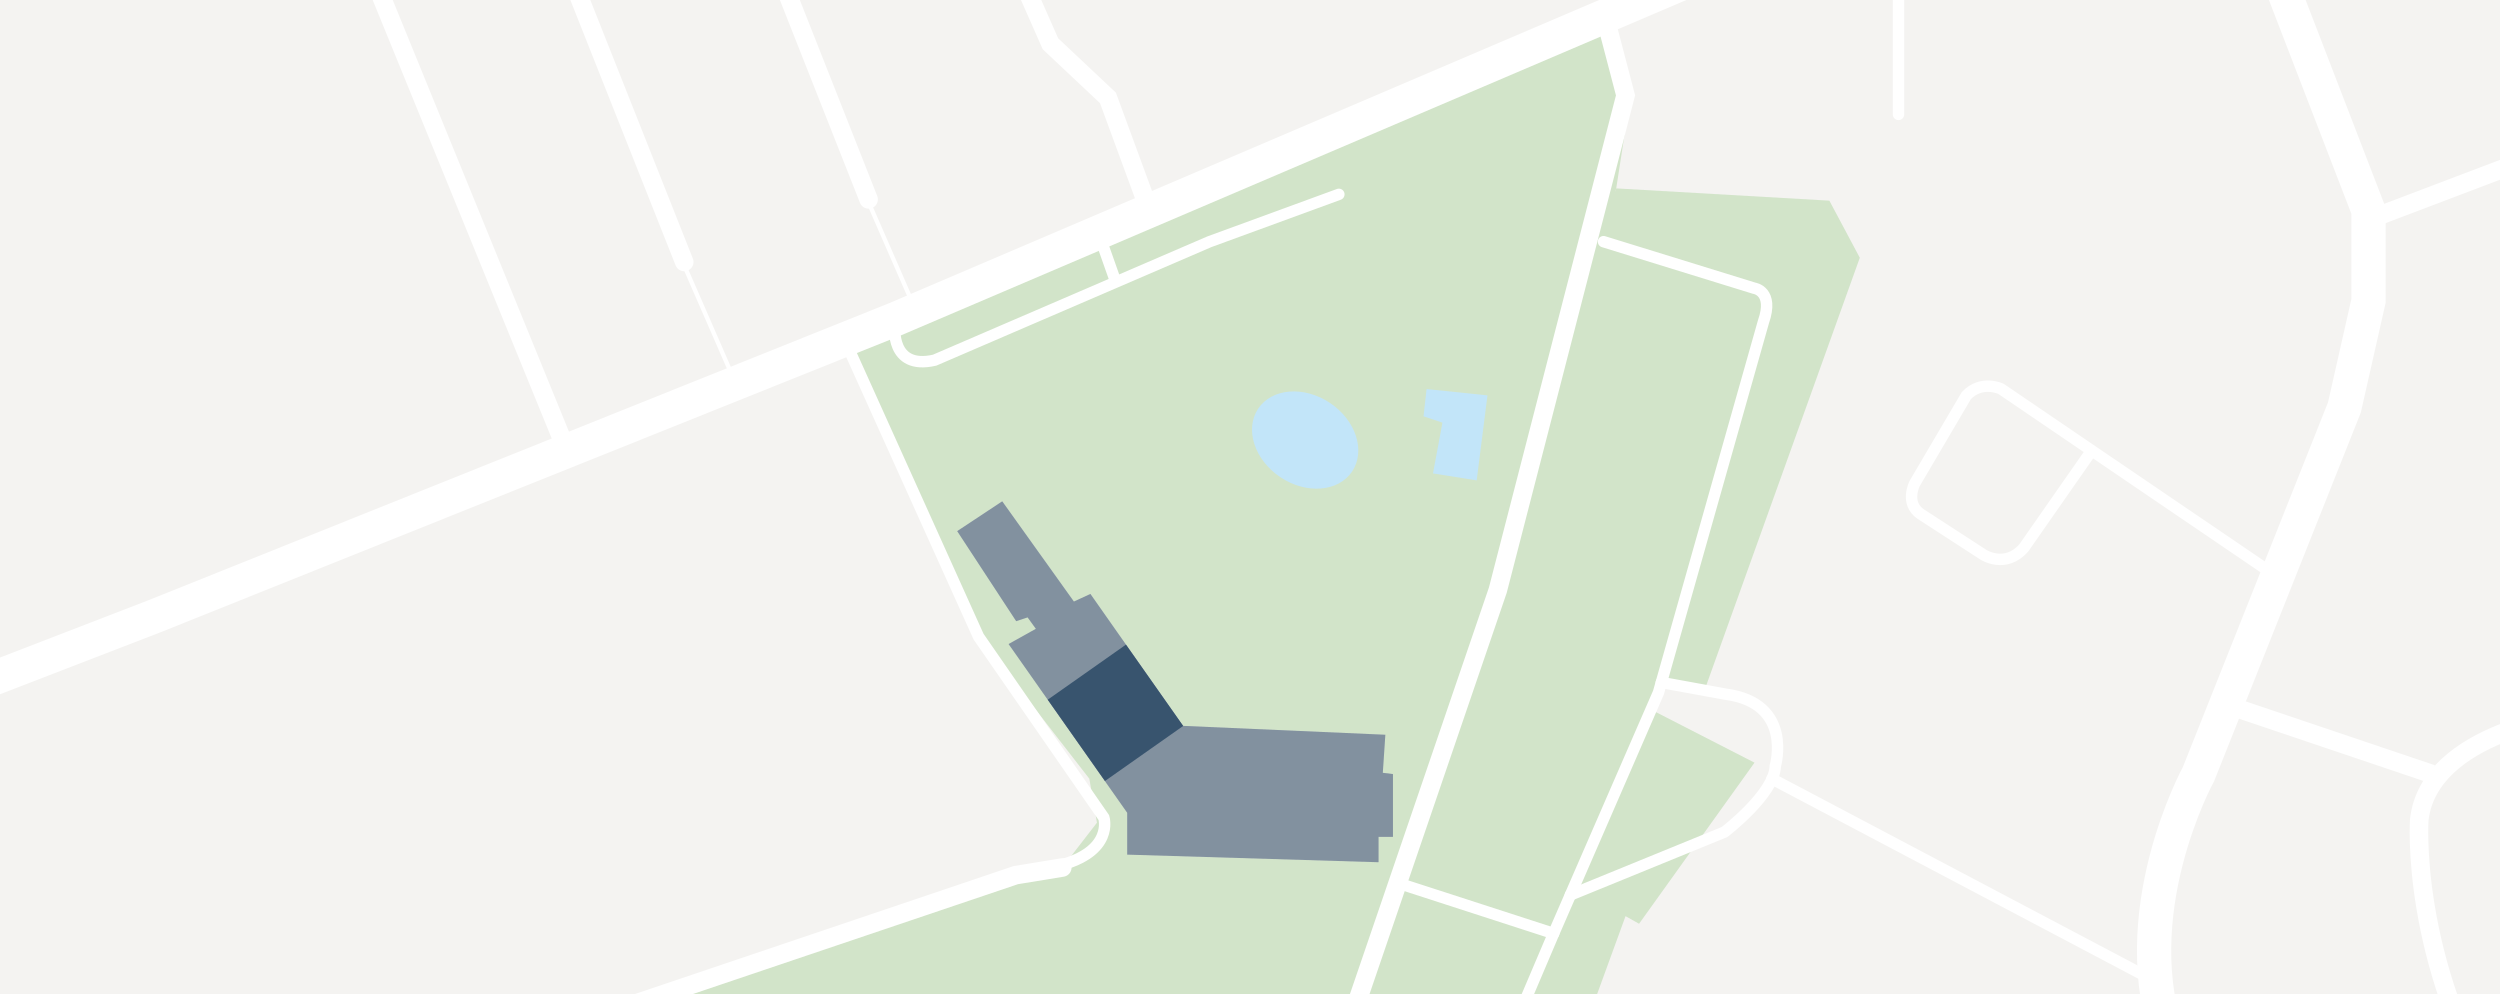
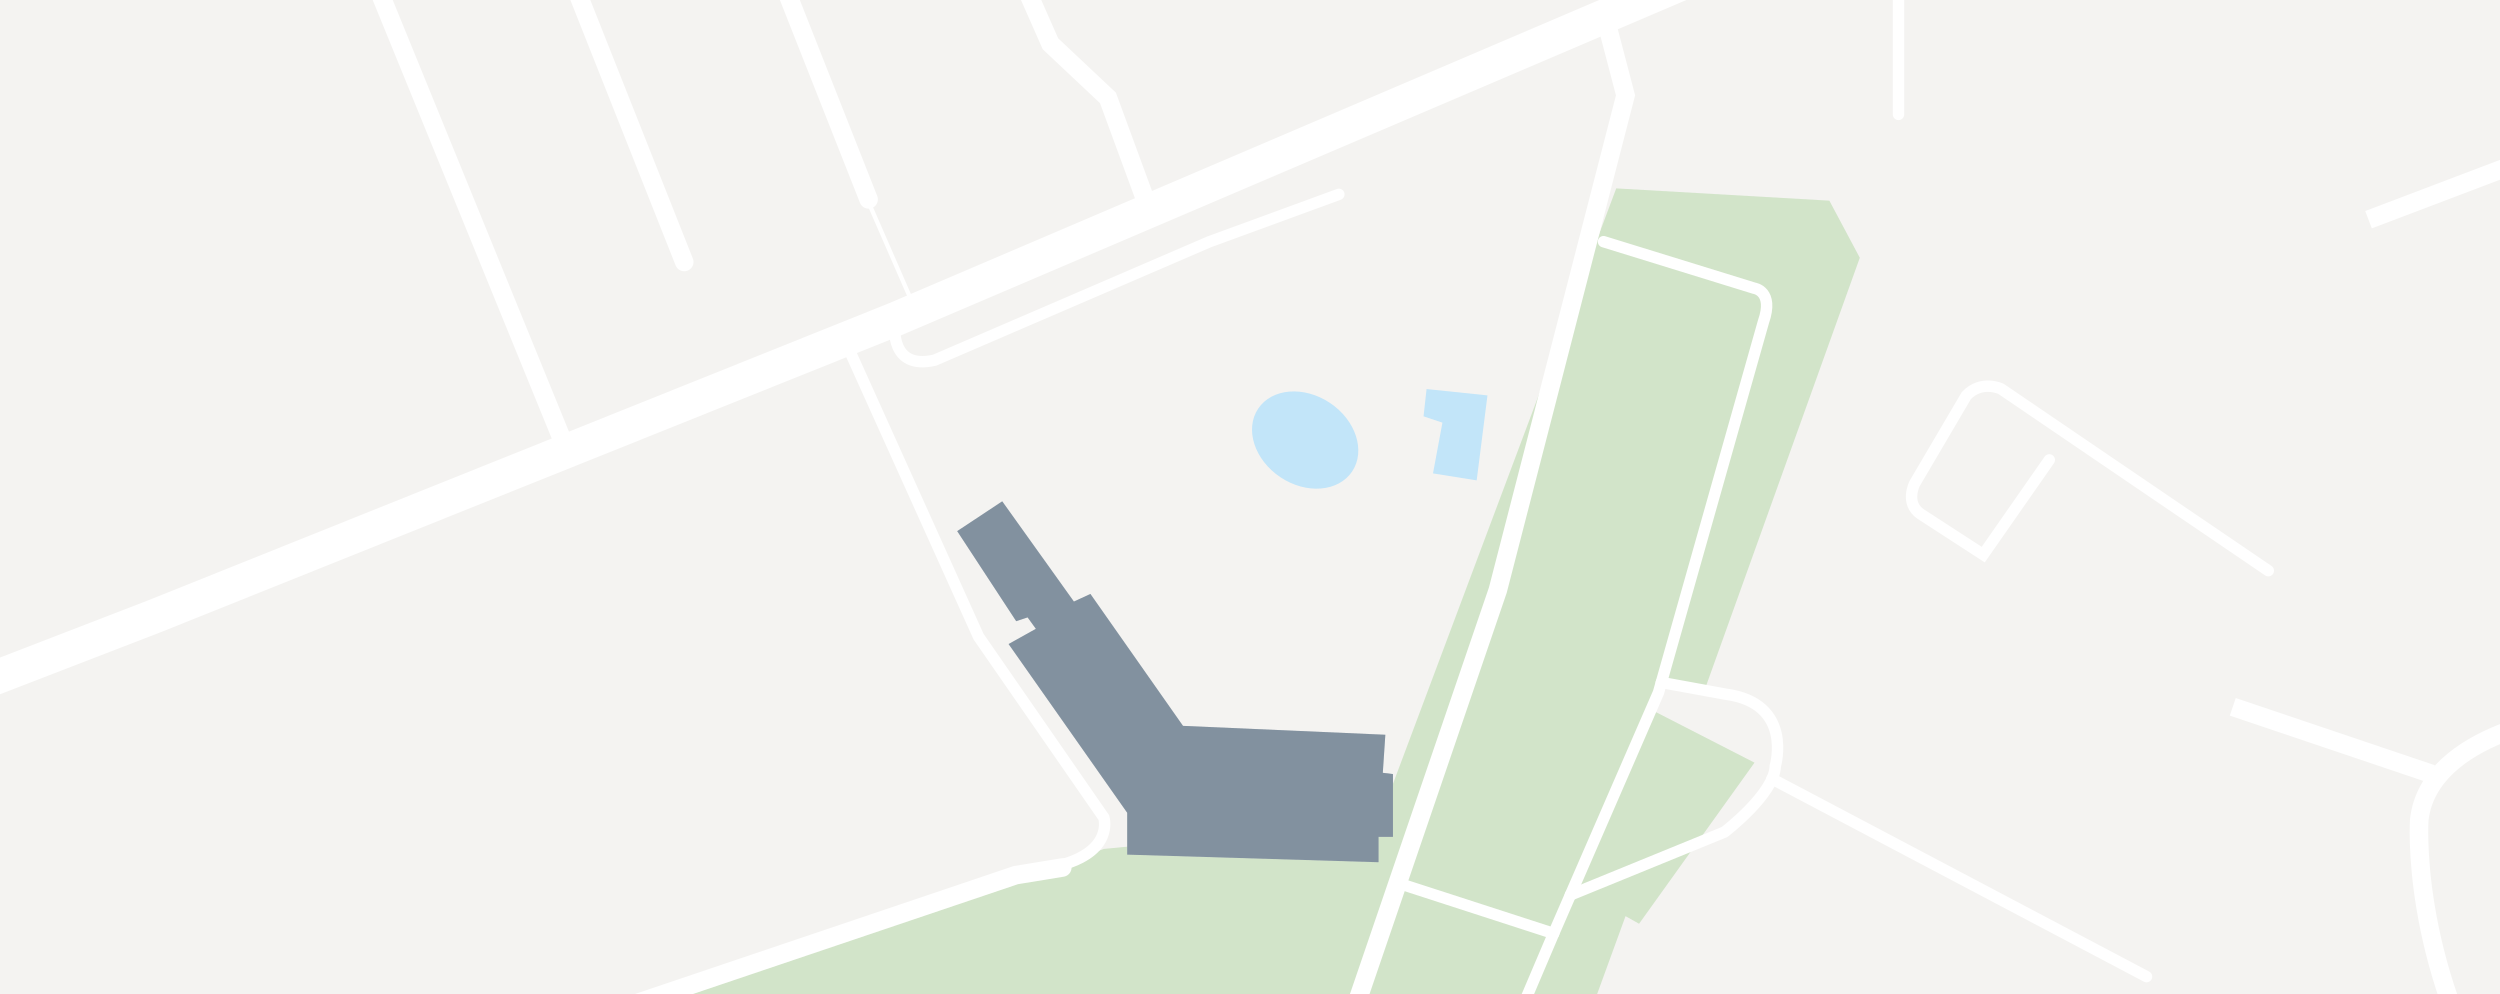
<svg xmlns="http://www.w3.org/2000/svg" id="Ebene_1" data-name="Ebene 1" viewBox="0 0 1751.7 696.75">
  <defs>
    <style>
      .cls-1, .cls-10, .cls-11, .cls-12, .cls-7, .cls-8, .cls-9 {
        fill: none;
      }

      .cls-2 {
        clip-path: url(#clip-path);
      }

      .cls-3 {
        fill: #f4f3f1;
      }

      .cls-4 {
        fill: #d2e4c9;
      }

      .cls-5 {
        fill: #c2e5f9;
      }

      .cls-6 {
        fill: #cccfd1;
      }

      .cls-10, .cls-11, .cls-12, .cls-7, .cls-8, .cls-9 {
        stroke: #fff;
        stroke-miterlimit: 10;
      }

      .cls-7 {
        stroke-width: 24px;
      }

      .cls-8, .cls-9 {
        stroke-width: 13px;
      }

      .cls-11, .cls-12, .cls-9 {
        stroke-linecap: round;
      }

      .cls-10, .cls-11 {
        stroke-width: 8px;
      }

      .cls-12 {
        stroke-width: 3px;
      }

      .cls-13, .cls-14 {
        fill: #39546f;
      }

      .cls-14 {
        isolation: isolate;
        opacity: 0.5;
      }
    </style>
    <clipPath id="clip-path">
      <rect class="cls-1" x="-3.14" width="1754.84" height="696.75" />
    </clipPath>
  </defs>
  <g class="cls-2">
    <rect class="cls-3" x="-3.14" width="1754.84" height="696.75" />
-     <polygon class="cls-4" points="595.57 242.23 1126.54 12.3 1135.43 60.89 1138.98 89.93 1132.46 132 1080.91 333.49 1038.83 450.23 983.13 607.86 744.32 607.86 748.64 602.27 756.46 592.15 768.61 576.45 763.28 545.63 689.2 450.23 628.76 325.78 595.57 242.23" />
    <polygon class="cls-4" points="773.46 594.82 708.46 617.93 334.24 738.82 404.46 856.15 773.46 725.49 835.57 709.49 930.68 714.82 941.35 715.71 899.57 834.82 1056.02 869.49 1138.98 641.93 1148.46 647.26 1229.35 534.38 1158.24 497.93 1160.91 480.15 1195.57 480.15 1303.13 180.6 1281.8 140.6 1132.46 132 965.92 576.15 773.46 594.82" />
    <ellipse class="cls-5" cx="914.51" cy="308.35" rx="31.29" ry="39.6" transform="translate(149.94 897.28) rotate(-56.24)" />
    <polygon class="cls-5" points="999.57 272.6 997.45 291.71 1010.68 296.15 1004.07 331.71 1034.68 336.6 1042.24 277.04 999.57 272.6" />
    <polygon class="cls-6" points="764.02 416.15 752.46 421.49 702.24 351.26 670.68 372.15 712.02 435.26 720.02 432.6 725.8 440.6 706.68 451.26 789.8 569.49 789.8 598.82 965.92 604.15 965.92 586.38 976.02 586.38 976.02 542.38 968.91 541.49 970.68 514.82 828.91 508.6 764.02 416.15" />
    <polyline class="cls-7" points="-178.2 542.38 108.46 431.71 627.13 223.71 1239.13 -37.63" />
    <polyline class="cls-8" points="1125.94 17.04 1138.98 66.82 1049.5 413.49 930.98 760.15" />
    <polyline class="cls-8" points="698.09 -55.26 736.02 30.67 776.32 68.6 805.35 147.61" />
    <line class="cls-9" x1="507.28" y1="-116.88" x2="608.61" y2="139.71" />
    <line class="cls-9" x1="354.39" y1="-131.7" x2="479.43" y2="183.56" />
    <line class="cls-8" x1="228.17" y1="-97.92" x2="397.15" y2="315.94" />
    <polyline class="cls-9" points="276.76 760.15 711.72 613.19 744.32 607.86" />
-     <path class="cls-7" d="M1581.35-55.25l78.22,202.86v63.21l-16.88,74.67L1540.46,542.37S1486.24,641,1520.91,732.6" />
    <line class="cls-8" x1="1564.46" y1="495.26" x2="1704.02" y2="542.37" />
    <path class="cls-8" d="M1803.57,500.75s-101.33,11.4-108.44,73.62c0,0-6.86,96.89,56.57,201.78" />
    <polyline class="cls-8" points="1823.13 84.6 1755.57 117.49 1659.57 153.93" />
    <path class="cls-10" d="M595.57,246.37l90.08,199.71,87.8,126.81s7.48,23.9-32.1,33.78" />
    <path class="cls-11" d="M627,228s-3.55,31.56,27.85,24.37l192.6-83,90.66-33.19" />
-     <line class="cls-10" x1="770.39" y1="165.19" x2="780.84" y2="194.8" />
    <path class="cls-11" d="M1123.57,169.34l105.49,32.59s14.22,1.78,6.51,23.7l-73.48,259.56-73.48,168.89-46.37,109" />
    <line class="cls-11" x1="982.54" y1="619.71" x2="1088.61" y2="654.08" />
    <path class="cls-11" d="M1100.35,627.1l108-44.13s35-26.67,35.56-46.22c0,0,13-44.15-35-50.38l-44.83-8.19" />
    <line class="cls-11" x1="1504.02" y1="684.3" x2="1241.59" y2="545.74" />
-     <path class="cls-11" d="M1589.35,399.86l-125-85-62.3-42.39s-13.63-6.52-24.29,4.74l-36.15,61.48s-7.11,13.78,4.15,21.48l43.85,28.45s15.41,10.07,28.44-4.74l46.3-66.37" />
+     <path class="cls-11" d="M1589.35,399.86l-125-85-62.3-42.39s-13.63-6.52-24.29,4.74l-36.15,61.48s-7.11,13.78,4.15,21.48l43.85,28.45l46.3-66.37" />
    <line class="cls-11" x1="1330.24" y1="-42.96" x2="1330.24" y2="80.15" />
-     <line class="cls-12" x1="478.77" y1="184.53" x2="517.28" y2="272.76" />
    <line class="cls-12" x1="603.85" y1="130.93" x2="642.36" y2="219.15" />
-     <rect class="cls-13" x="746.7" y="465.95" width="69.68" height="67.03" transform="translate(740.18 -427.13) rotate(54.86)" />
    <polygon class="cls-14" points="764.02 416.15 752.46 421.49 702.24 351.26 670.68 372.15 712.02 435.26 720.02 432.6 725.8 440.6 706.68 451.26 789.8 569.49 789.8 598.82 965.92 604.15 965.92 586.38 976.02 586.38 976.02 542.38 968.91 541.49 970.68 514.82 828.91 508.6 764.02 416.15" />
  </g>
</svg>